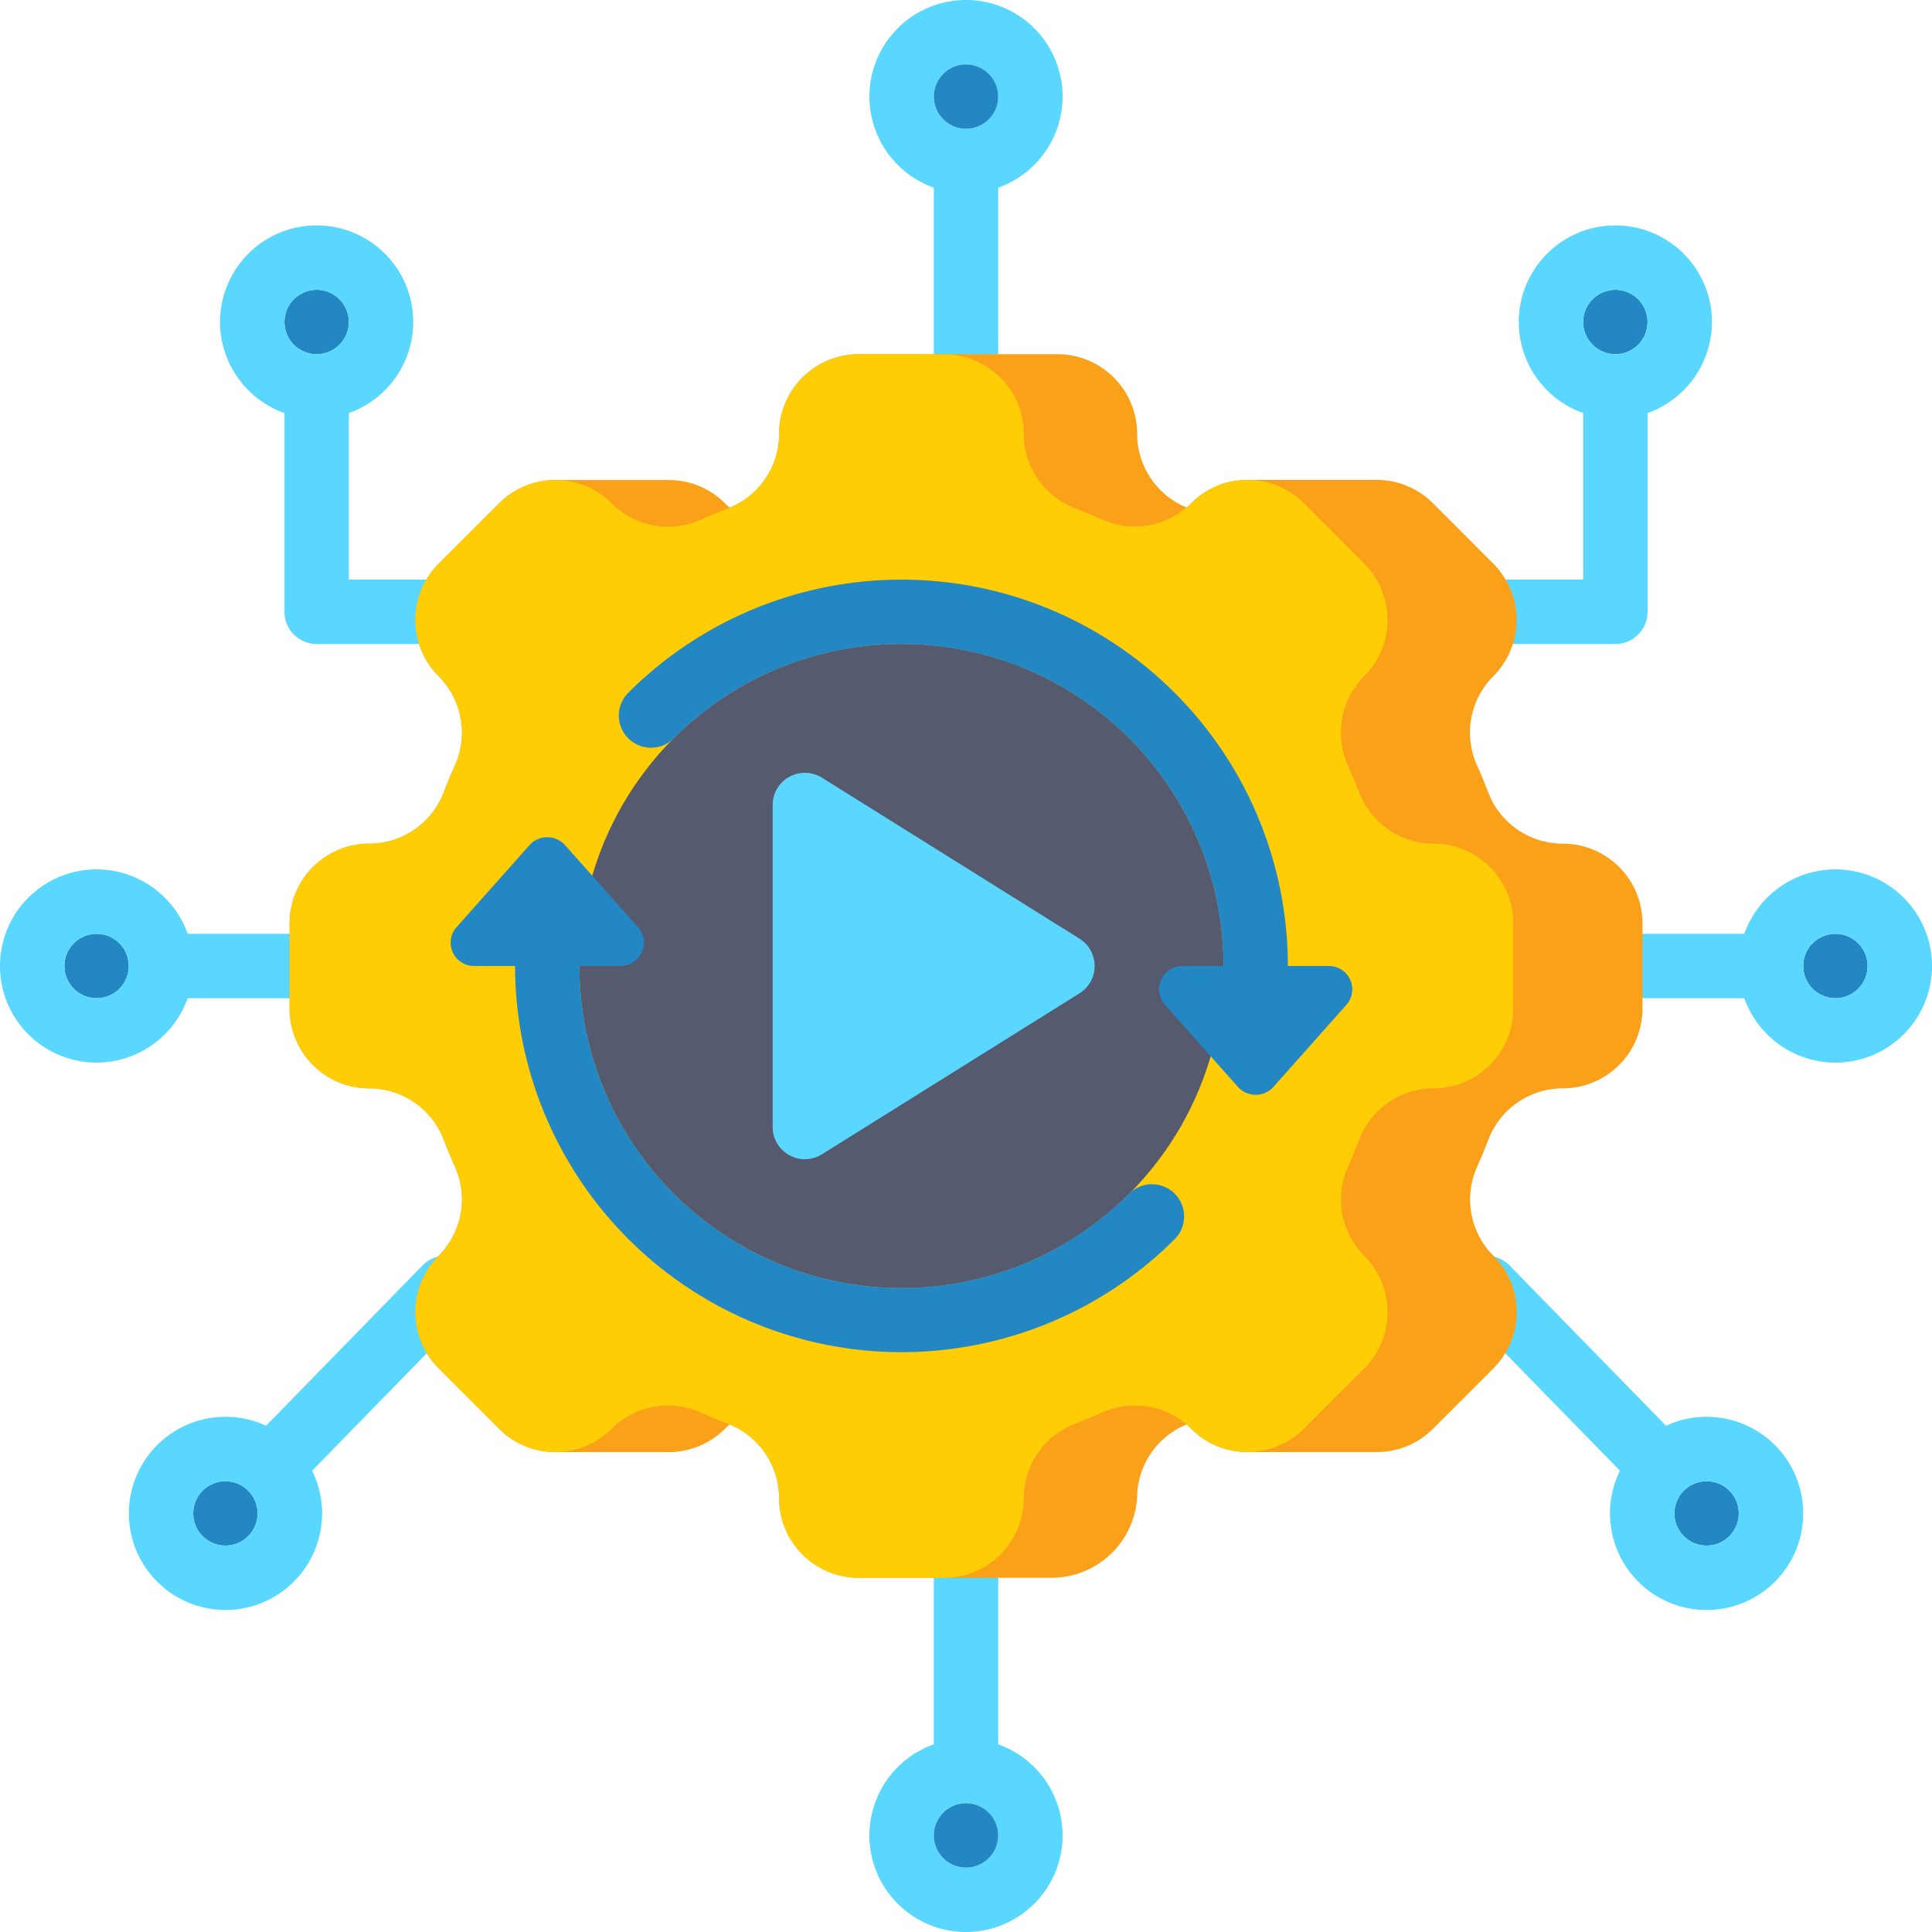
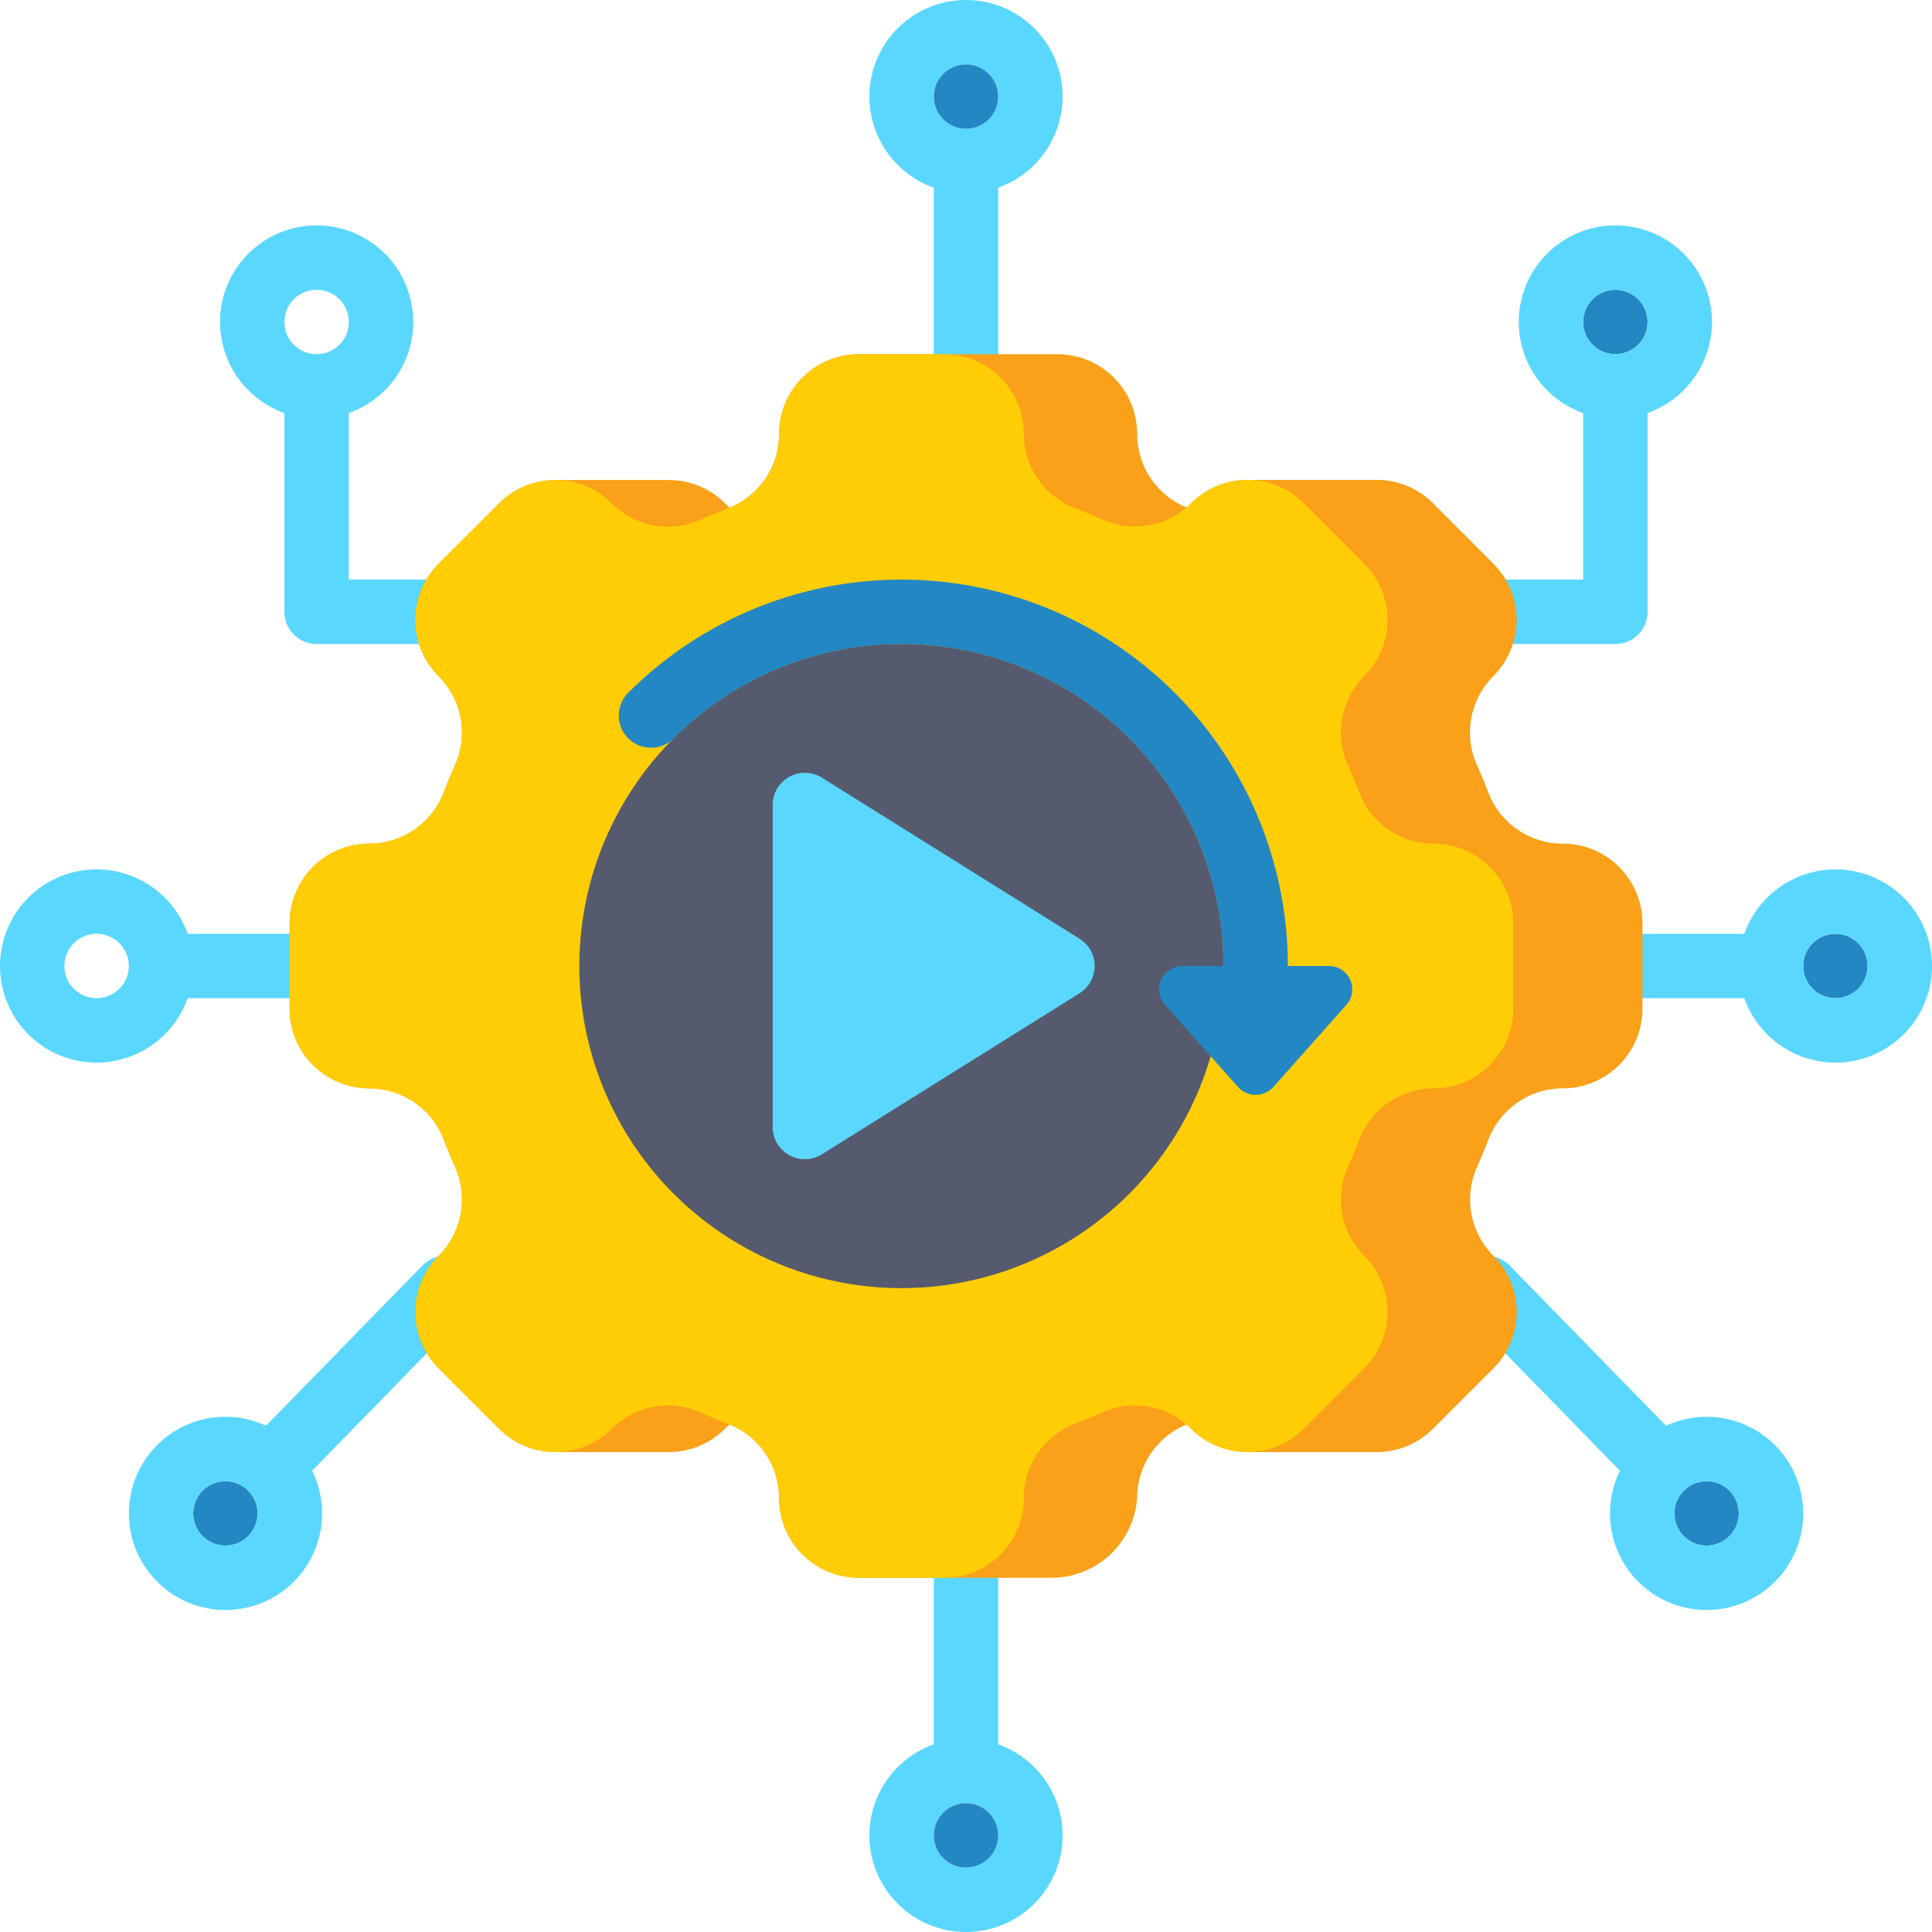
<svg xmlns="http://www.w3.org/2000/svg" width="84" height="84" viewBox="0 0 84 84">
  <g id="risk-tab-nine" transform="translate(169 169)">
    <g id="Group_1904" data-name="Group 1904" transform="translate(-169 -169)">
      <g id="Group_1903" data-name="Group 1903" transform="translate(2.8 12.6)">
-         <circle id="Ellipse_171" data-name="Ellipse 171" cx="1.4" cy="1.4" r="1.4" transform="translate(9.567)" fill="#2387c3" />
        <circle id="Ellipse_172" data-name="Ellipse 172" cx="1.4" cy="1.4" r="1.4" transform="translate(5.6 51.8)" fill="#2387c3" />
-         <circle id="Ellipse_173" data-name="Ellipse 173" cx="1.4" cy="1.4" r="1.4" transform="translate(0 28)" fill="#2387c3" />
        <circle id="Ellipse_174" data-name="Ellipse 174" cx="1.4" cy="1.4" r="1.4" transform="translate(70 51.8)" fill="#2387c3" />
        <circle id="Ellipse_175" data-name="Ellipse 175" cx="1.4" cy="1.4" r="1.4" transform="translate(66.033)" fill="#2387c3" />
        <circle id="Ellipse_176" data-name="Ellipse 176" cx="1.4" cy="1.4" r="1.4" transform="translate(75.6 28)" fill="#2387c3" />
      </g>
      <path id="Path_26934" data-name="Path 26934" d="M-89.2-131.2a4.207,4.207,0,0,0-3.959,2.8H-125.6V-141h26.833a1.4,1.4,0,0,0,1.4-1.4v-8.641a4.207,4.207,0,0,0,2.8-3.959,4.2,4.2,0,0,0-4.2-4.2,4.2,4.2,0,0,0-4.2,4.2,4.207,4.207,0,0,0,2.8,3.959v7.241H-125.6v-17.041a4.207,4.207,0,0,0,2.8-3.959A4.2,4.2,0,0,0-127-169a4.2,4.2,0,0,0-4.2,4.2,4.207,4.207,0,0,0,2.8,3.959V-143.8h-25.433v-7.241a4.207,4.207,0,0,0,2.8-3.959,4.2,4.2,0,0,0-4.2-4.2,4.2,4.2,0,0,0-4.2,4.2,4.207,4.207,0,0,0,2.8,3.959v8.641a1.4,1.4,0,0,0,1.4,1.4H-128.4v12.6h-32.441a4.207,4.207,0,0,0-3.959-2.8A4.2,4.2,0,0,0-169-127a4.2,4.2,0,0,0,4.2,4.2,4.207,4.207,0,0,0,3.959-2.8H-128.4v11.2h-21.233a1.4,1.4,0,0,0-1,.422l-6.8,6.967a4.173,4.173,0,0,0-1.763-.39,4.2,4.2,0,0,0-4.2,4.2,4.2,4.2,0,0,0,4.2,4.2,4.2,4.2,0,0,0,4.2-4.2,4.174,4.174,0,0,0-.433-1.855l6.389-6.545H-128.4v18.441a4.207,4.207,0,0,0-2.8,3.959A4.2,4.2,0,0,0-127-85a4.2,4.2,0,0,0,4.2-4.2,4.207,4.207,0,0,0-2.8-3.959V-111.6h20.644l6.389,6.545A4.174,4.174,0,0,0-99-103.2,4.2,4.2,0,0,0-94.8-99a4.2,4.2,0,0,0,4.2-4.2,4.2,4.2,0,0,0-4.2-4.2,4.173,4.173,0,0,0-1.763.39l-6.8-6.967a1.4,1.4,0,0,0-1-.422H-125.6v-11.2h32.441a4.207,4.207,0,0,0,3.959,2.8A4.2,4.2,0,0,0-85-127,4.2,4.2,0,0,0-89.2-131.2Zm-9.567-25.2a1.4,1.4,0,0,1,1.4,1.4,1.4,1.4,0,0,1-1.4,1.4,1.4,1.4,0,0,1-1.4-1.4A1.4,1.4,0,0,1-98.767-156.4Zm-56.467,0a1.4,1.4,0,0,1,1.4,1.4,1.4,1.4,0,0,1-1.4,1.4,1.4,1.4,0,0,1-1.4-1.4A1.4,1.4,0,0,1-155.233-156.4Zm-9.567,30.8a1.4,1.4,0,0,1-1.4-1.4,1.4,1.4,0,0,1,1.4-1.4,1.4,1.4,0,0,1,1.4,1.4A1.4,1.4,0,0,1-164.8-125.6Zm4.2,22.4a1.4,1.4,0,0,1,1.4-1.4,1.4,1.4,0,0,1,1.4,1.4,1.4,1.4,0,0,1-1.4,1.4A1.4,1.4,0,0,1-160.6-103.2Zm67.2,0a1.4,1.4,0,0,1-1.4,1.4,1.4,1.4,0,0,1-1.4-1.4,1.4,1.4,0,0,1,1.4-1.4A1.4,1.4,0,0,1-93.4-103.2Zm-33.6-63a1.4,1.4,0,0,1,1.4,1.4,1.4,1.4,0,0,1-1.4,1.4,1.4,1.4,0,0,1-1.4-1.4A1.4,1.4,0,0,1-127-166.2Zm0,78.4a1.4,1.4,0,0,1-1.4-1.4,1.4,1.4,0,0,1,1.4-1.4,1.4,1.4,0,0,1,1.4,1.4A1.4,1.4,0,0,1-127-87.8Zm37.8-37.8a1.4,1.4,0,0,1-1.4-1.4,1.4,1.4,0,0,1,1.4-1.4,1.4,1.4,0,0,1,1.4,1.4A1.4,1.4,0,0,1-89.2-125.6Z" transform="translate(169 169)" fill="#5ad7ff" />
      <circle id="Ellipse_177" data-name="Ellipse 177" cx="1.4" cy="1.4" r="1.4" transform="translate(40.6 78.4)" fill="#2387c3" />
      <circle id="Ellipse_178" data-name="Ellipse 178" cx="1.4" cy="1.4" r="1.4" transform="translate(40.6 2.8)" fill="#2387c3" />
    </g>
    <g id="Group_1910" data-name="Group 1910" transform="translate(-156.406 -153.6)">
      <g id="Group_1905" data-name="Group 1905" transform="translate(0 0)">
        <path id="Path_26935" data-name="Path 26935" d="M13.785,8.11a3.464,3.464,0,0,1-3.236-2.234q-.224-.588-.482-1.16a3.468,3.468,0,0,1,.7-3.882h0a3.465,3.465,0,0,0,0-4.9L8.147-6.69A3.454,3.454,0,0,0,5.7-7.705H.085a3.454,3.454,0,0,0-2.45,1.015h0c-.065.065-.131.126-.2.185a3.462,3.462,0,0,1-2.15-3.2A3.465,3.465,0,0,0-8.181-13.17h-8.636A3.465,3.465,0,0,0-20.282-9.7a3.462,3.462,0,0,1-2.15,3.2q-.1-.088-.2-.185h0a3.454,3.454,0,0,0-2.45-1.015h-4.926a3.454,3.454,0,0,0-2.45,1.015l-2.623,2.623a3.465,3.465,0,0,0,0,4.9h0a3.468,3.468,0,0,1,.7,3.882q-.257.571-.482,1.16A3.464,3.464,0,0,1-38.1,8.11a3.465,3.465,0,0,0-3.465,3.465v3.71A3.465,3.465,0,0,0-38.1,18.75a3.464,3.464,0,0,1,3.236,2.234q.224.588.482,1.16a3.469,3.469,0,0,1-.7,3.882h0a3.465,3.465,0,0,0,0,4.9l2.623,2.623a3.455,3.455,0,0,0,2.45,1.015h4.926a3.454,3.454,0,0,0,2.45-1.015h0q.1-.1.2-.185a3.462,3.462,0,0,1,2.15,3.2,3.465,3.465,0,0,0,3.465,3.465h8.34a3.73,3.73,0,0,0,3.761-3.465,3.462,3.462,0,0,1,2.15-3.2c.069.059.135.12.2.185h0a3.454,3.454,0,0,0,2.45,1.015H5.7a3.454,3.454,0,0,0,2.45-1.015l2.623-2.623a3.465,3.465,0,0,0,0-4.9h0a3.468,3.468,0,0,1-.7-3.882q.257-.571.482-1.16a3.464,3.464,0,0,1,3.236-2.234,3.465,3.465,0,0,0,3.465-3.465v-3.71A3.465,3.465,0,0,0,13.785,8.11Z" transform="translate(41.562 13.17)" fill="#faa019" />
      </g>
      <g id="Group_1907" data-name="Group 1907" transform="translate(0 0)">
        <g id="Group_1906" data-name="Group 1906">
          <path id="Path_26936" data-name="Path 26936" d="M11.64,15.285v-3.71A3.465,3.465,0,0,0,8.175,8.11,3.464,3.464,0,0,1,4.939,5.876q-.224-.588-.482-1.16a3.468,3.468,0,0,1,.7-3.882h0a3.465,3.465,0,0,0,0-4.9L2.537-6.69a3.465,3.465,0,0,0-4.9,0h0a3.468,3.468,0,0,1-3.882.7q-.571-.257-1.16-.482A3.464,3.464,0,0,1-9.64-9.7a3.465,3.465,0,0,0-3.465-3.465h-3.71A3.465,3.465,0,0,0-20.28-9.7a3.464,3.464,0,0,1-2.234,3.236q-.588.224-1.16.482a3.468,3.468,0,0,1-3.882-.7h0a3.465,3.465,0,0,0-4.9,0L-35.08-4.067a3.465,3.465,0,0,0,0,4.9h0a3.468,3.468,0,0,1,.7,3.882q-.257.571-.482,1.16A3.464,3.464,0,0,1-38.095,8.11a3.465,3.465,0,0,0-3.465,3.465v3.71a3.465,3.465,0,0,0,3.465,3.465,3.464,3.464,0,0,1,3.236,2.234q.224.588.482,1.16a3.469,3.469,0,0,1-.7,3.882h0a3.465,3.465,0,0,0,0,4.9l2.623,2.623a3.465,3.465,0,0,0,4.9,0h0a3.468,3.468,0,0,1,3.882-.7q.571.258,1.16.482a3.464,3.464,0,0,1,2.234,3.236,3.465,3.465,0,0,0,3.465,3.465h3.71A3.465,3.465,0,0,0-9.64,36.566a3.464,3.464,0,0,1,2.234-3.236q.588-.224,1.16-.482a3.468,3.468,0,0,1,3.882.7h0a3.465,3.465,0,0,0,4.9,0L5.16,30.928a3.465,3.465,0,0,0,0-4.9h0a3.468,3.468,0,0,1-.7-3.882q.257-.571.482-1.16A3.464,3.464,0,0,1,8.175,18.75a3.465,3.465,0,0,0,3.465-3.465Z" transform="translate(41.56 13.17)" fill="#ffcd05" />
        </g>
      </g>
      <g id="Group_1908" data-name="Group 1908" transform="translate(12.594 12.594)">
        <circle id="Ellipse_179" data-name="Ellipse 179" cx="14.006" cy="14.006" r="14.006" fill="#555a6e" />
      </g>
      <g id="Group_1909" data-name="Group 1909" transform="translate(7 9.808)">
-         <path id="Path_26937" data-name="Path 26937" d="M58.772,214.832a14,14,0,0,1-23.9-9.9h1.786a1.014,1.014,0,0,0,.758-1.688l-3.167-3.563a1.039,1.039,0,0,0-1.553,0l-3.167,3.563a1.014,1.014,0,0,0,.758,1.688h1.786a16.806,16.806,0,0,0,28.679,11.879,1.4,1.4,0,0,0-1.98-1.98Z" transform="translate(-29.273 -188.141)" fill="#2387c3" />
        <path id="Path_26938" data-name="Path 26938" d="M134.124,102.873h-1.786a16.8,16.8,0,0,0-28.679-11.879,1.4,1.4,0,0,0,1.98,1.98,14,14,0,0,1,23.9,9.9h-1.786a1.014,1.014,0,0,0-.758,1.688l3.167,3.563a1.039,1.039,0,0,0,1.553,0l3.167-3.563a1.014,1.014,0,0,0-.758-1.688Z" transform="translate(-95.938 -86.081)" fill="#2387c3" />
      </g>
      <path id="Path_26939" data-name="Path 26939" d="M184.282,178.213l-11.2-7a1.4,1.4,0,0,0-2.142,1.187v14a1.4,1.4,0,0,0,2.142,1.187l11.2-7a1.4,1.4,0,0,0,0-2.374Z" transform="translate(-149.94 -152.8)" fill="#5ad7ff" />
    </g>
  </g>
</svg>